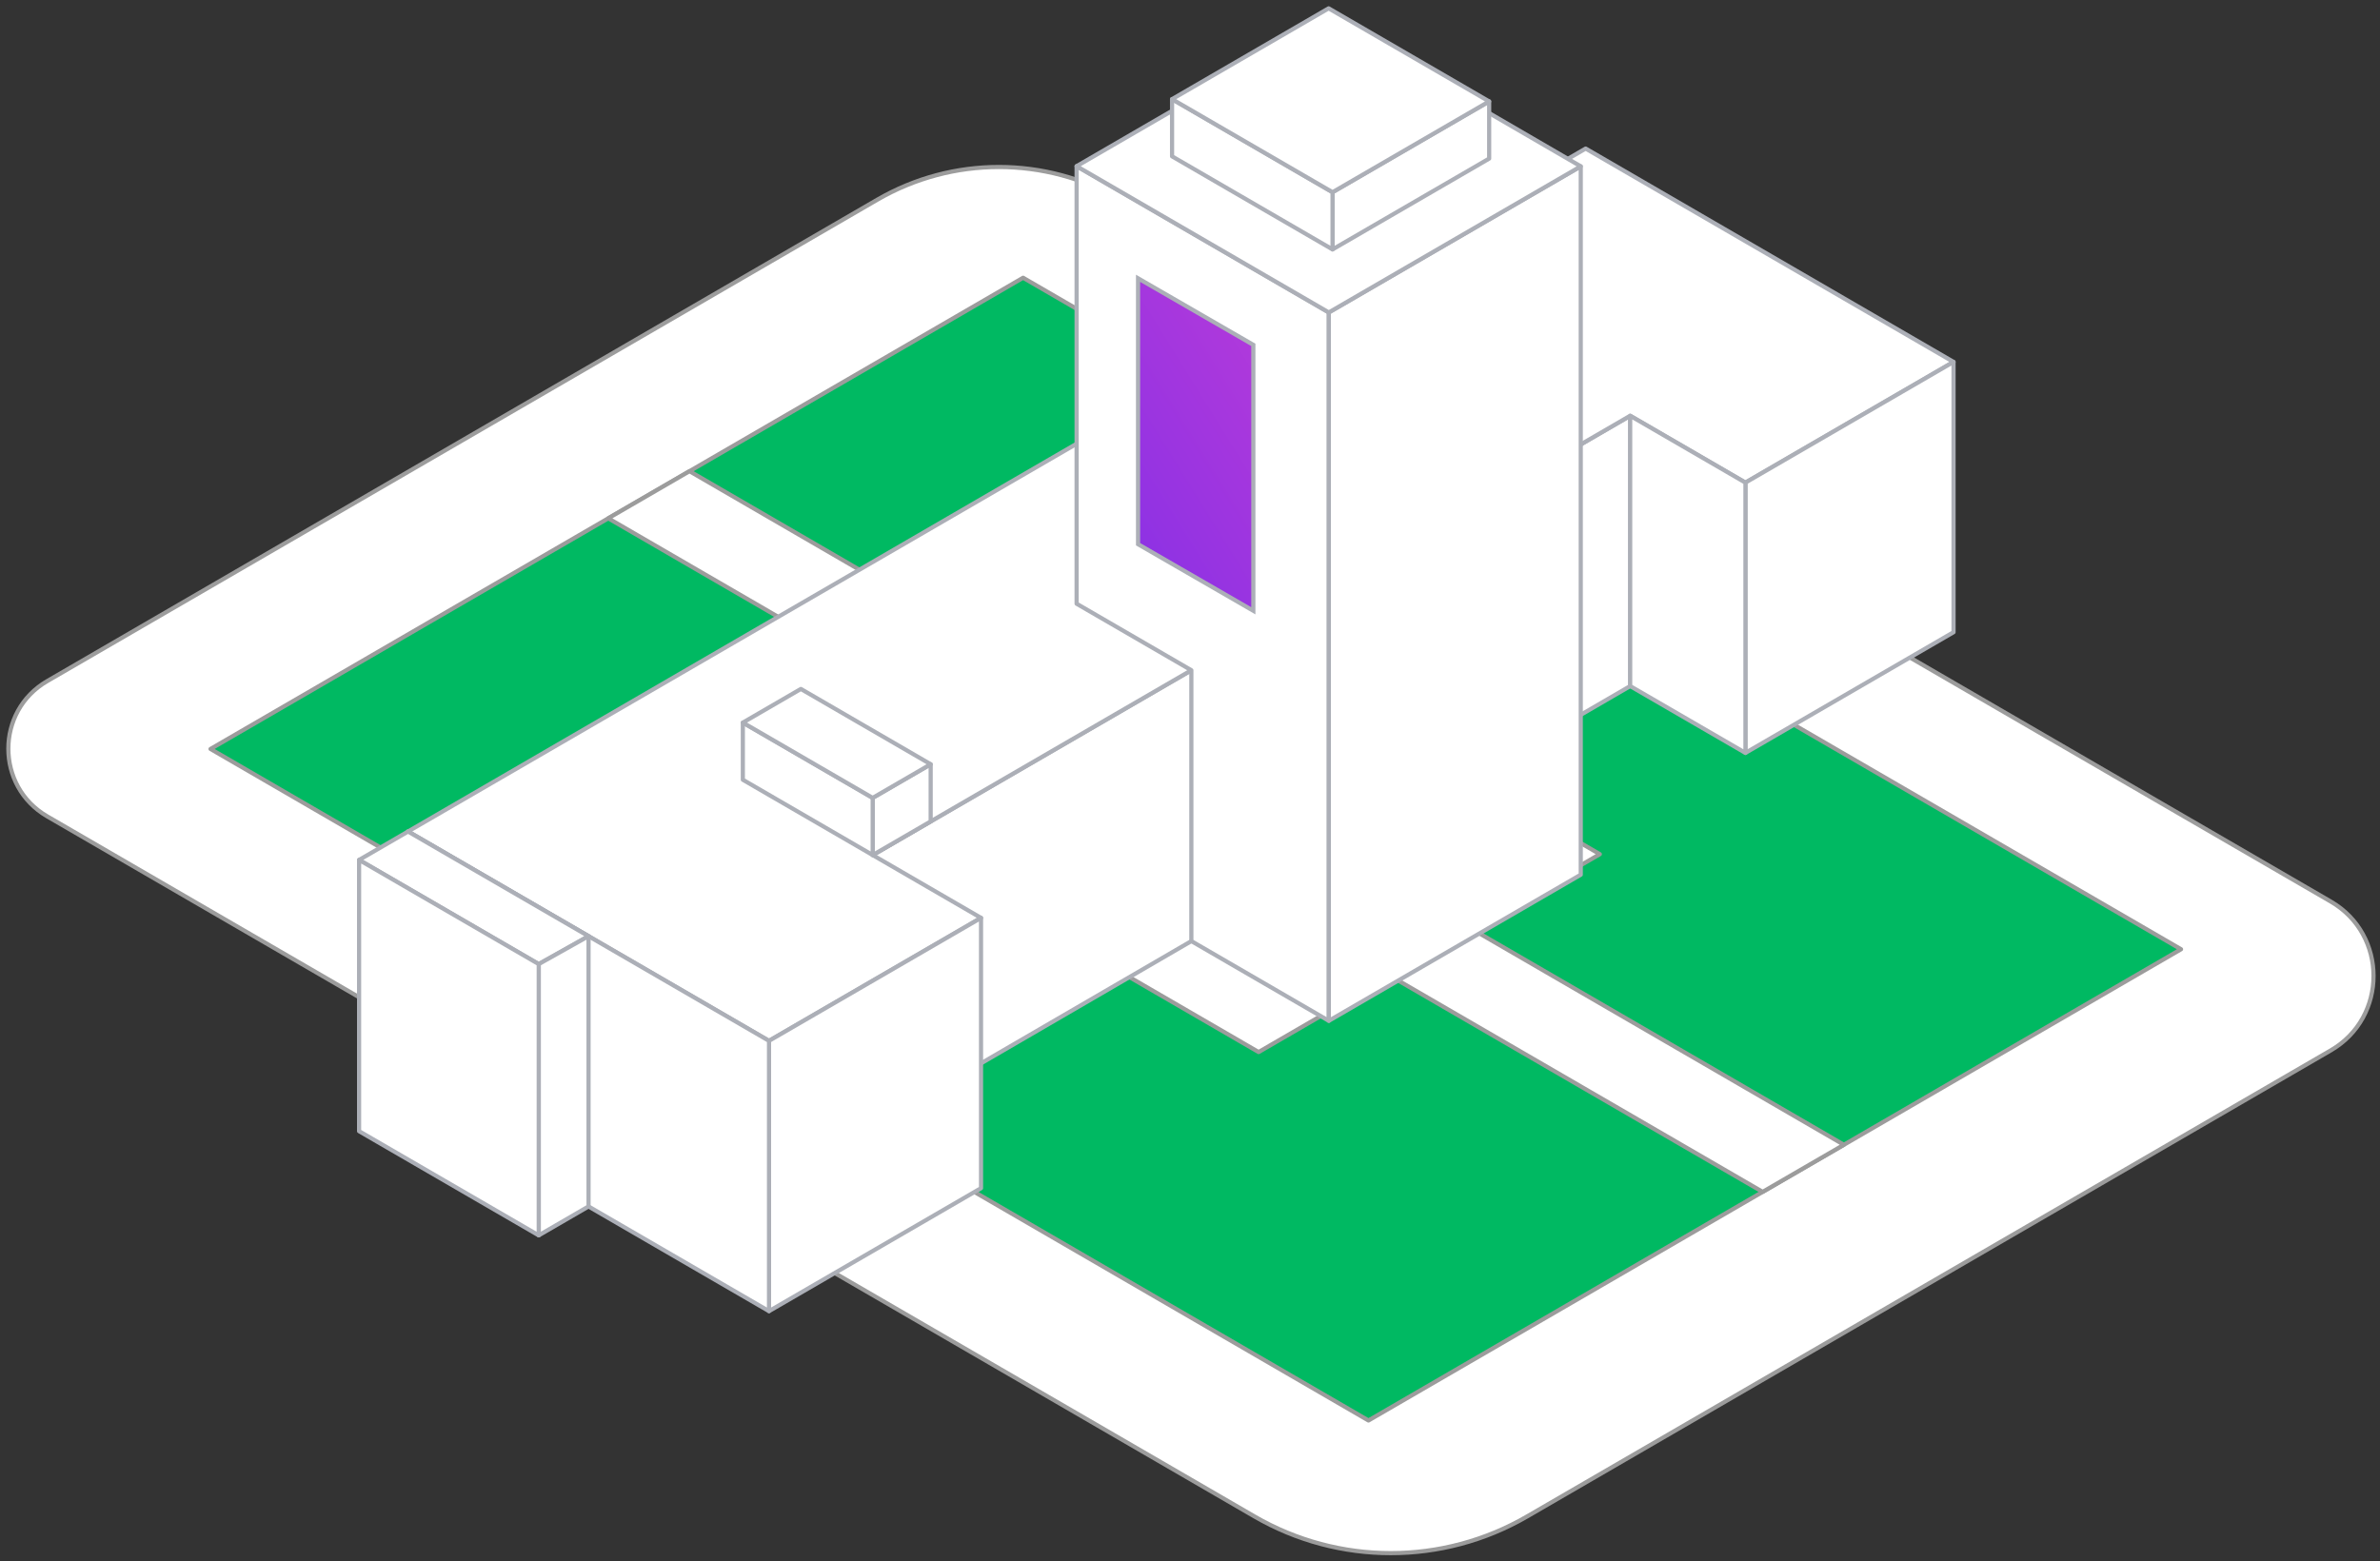
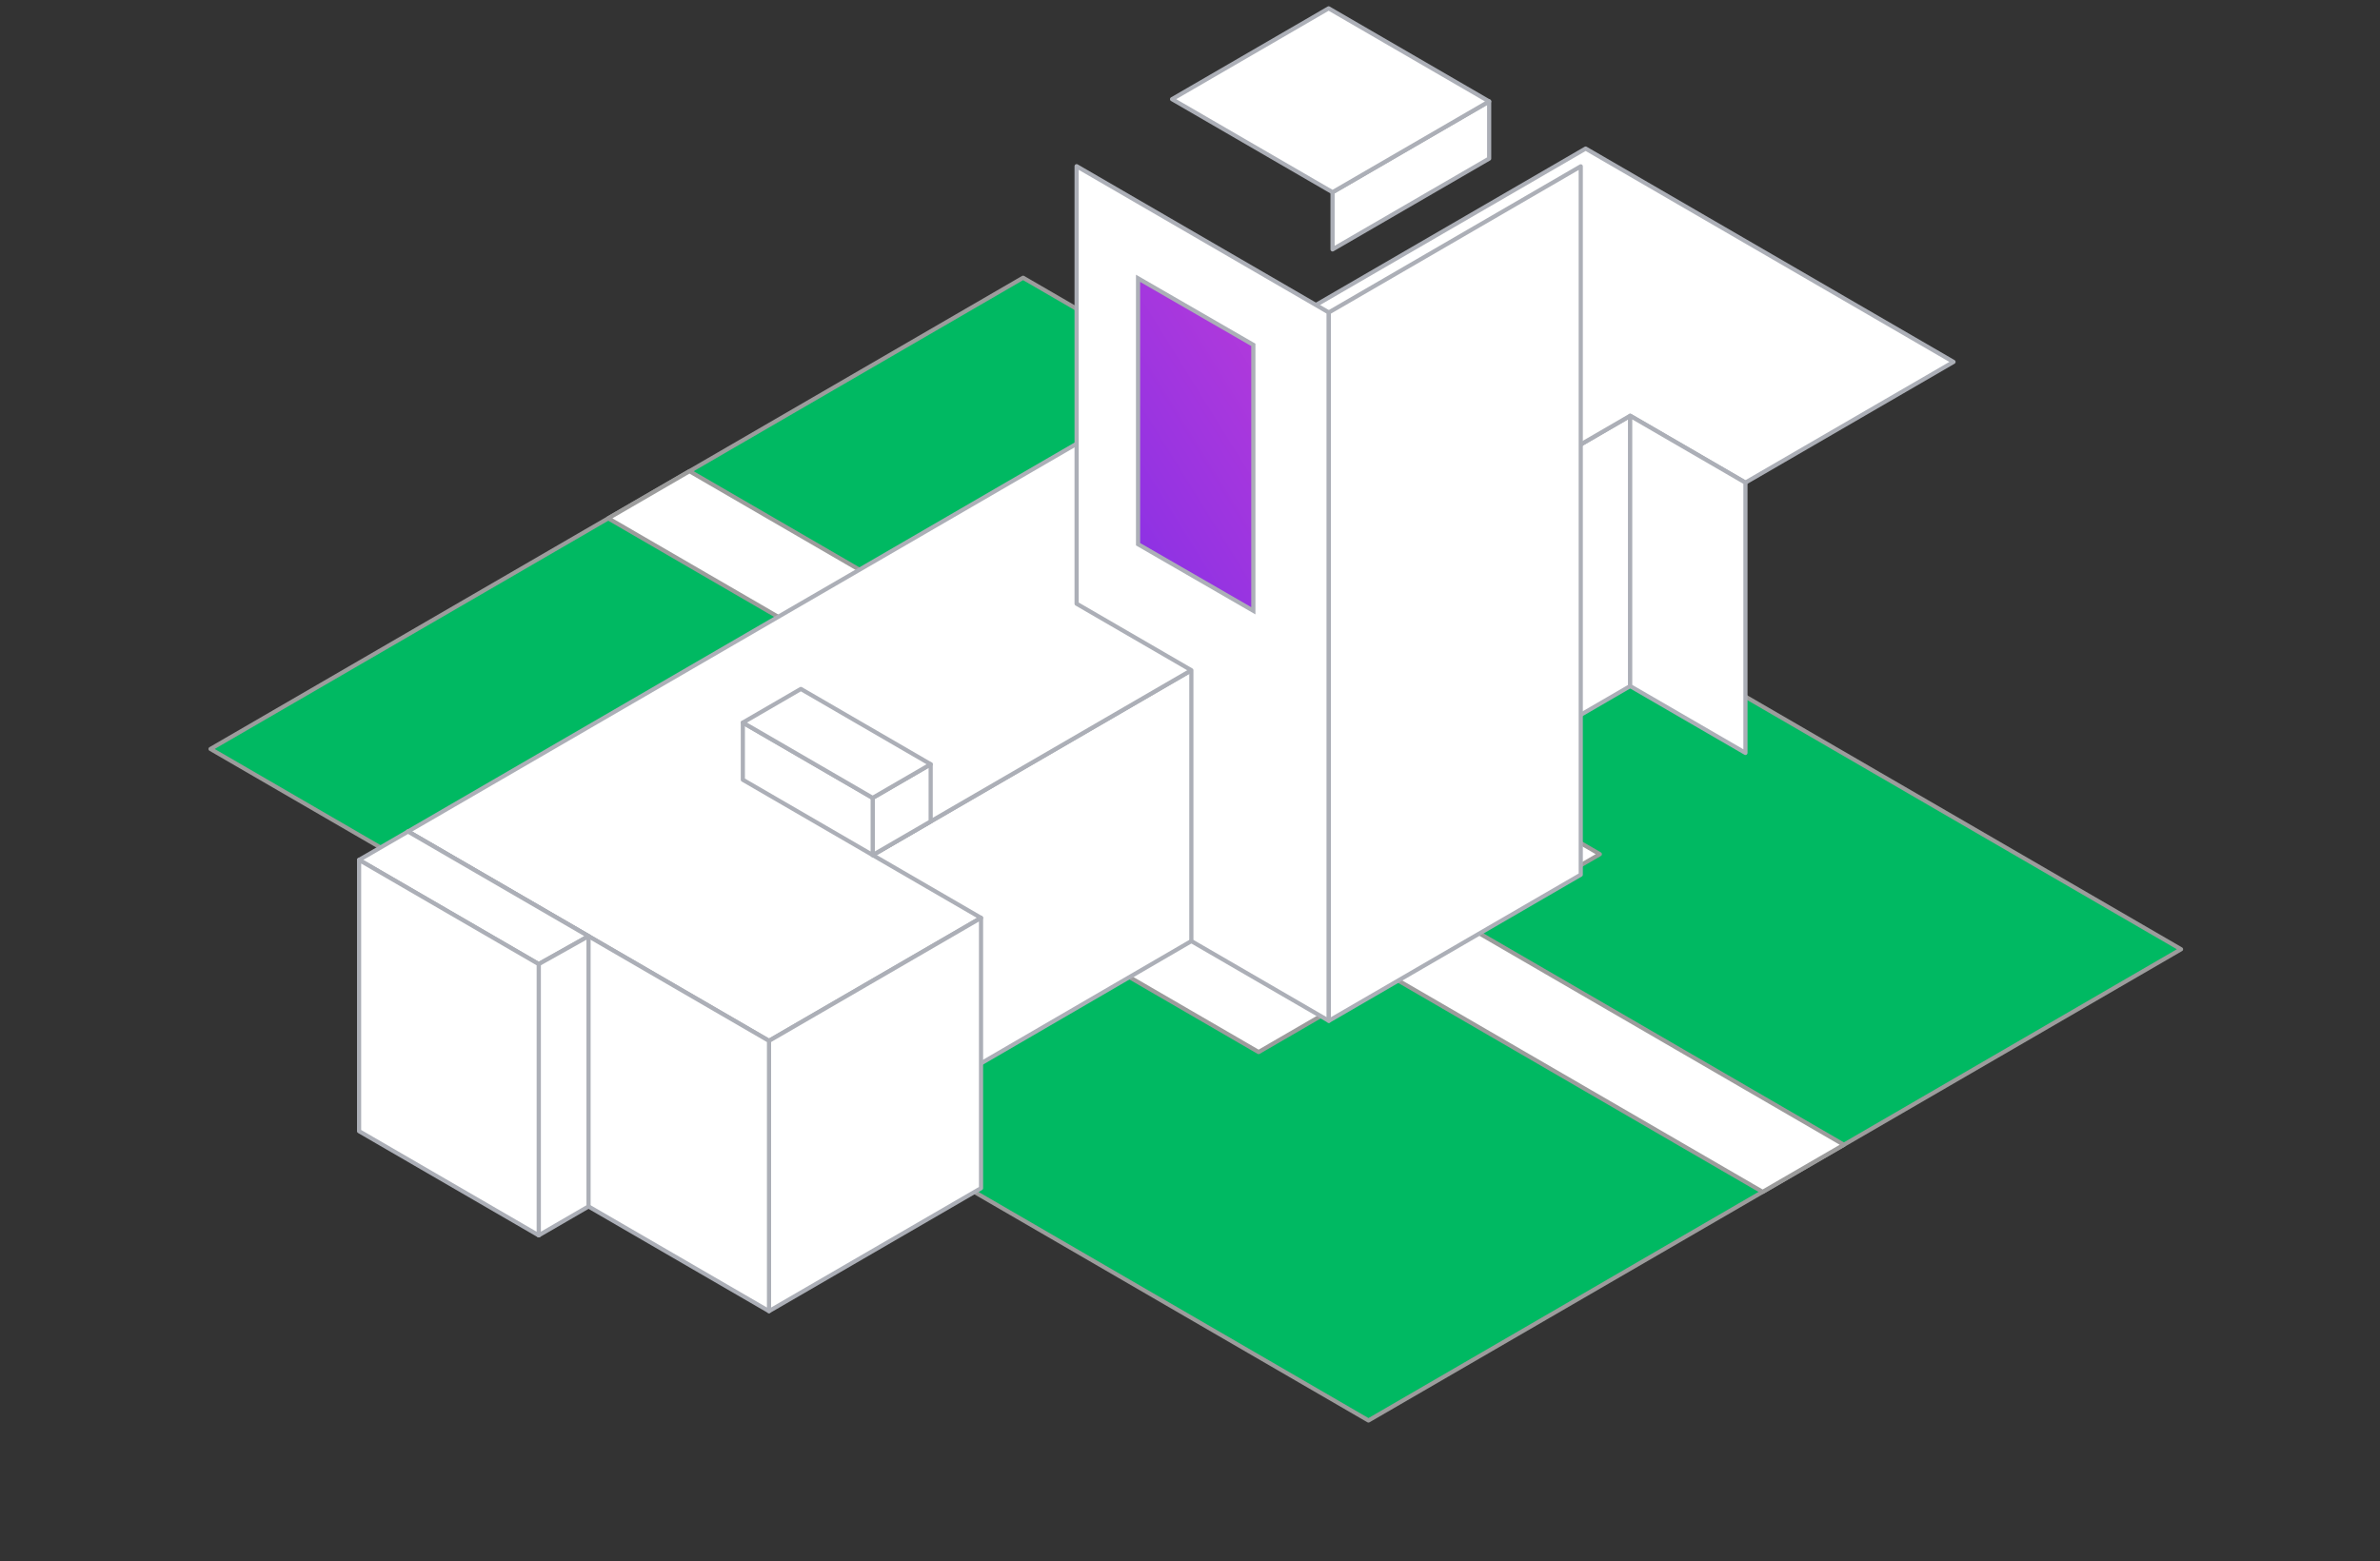
<svg xmlns="http://www.w3.org/2000/svg" width="285" height="187" viewBox="0 0 285 187" fill="none">
  <rect x="0" y="0" width="285" height="187" fill="#333333" stroke="none" />
-   <path d="M279.103 107.977L134.187 23.921C125.173 18.693 114.066 18.693 105.051 23.921L5.655 81.574C-0.552 85.174 -0.552 94.174 5.655 97.775L150.219 181.624C160.32 187.483 172.766 187.483 182.867 181.624L279.103 125.805C285.933 121.843 285.933 111.939 279.103 107.977Z" fill="white" stroke="#9C9C9C" stroke-width="0.5" stroke-miterlimit="10" stroke-linejoin="round" />
  <path d="M25.21 89.703L163.871 170.13L261.174 113.691L122.513 33.266L25.21 89.703Z" fill="#00B962" stroke="#9C9C9C" stroke-width="0.5" stroke-miterlimit="10" stroke-linejoin="round" />
  <path d="M220.801 137.107L176.187 111.23L191.577 102.303L166.534 87.778L191.515 73.287L182.069 67.809L157.088 82.299L133.351 68.531L118.386 77.211L82.565 56.434L72.837 62.078L108.656 82.854L92.491 92.23L117.233 106.581L85.771 124.83L95.216 130.308L126.679 112.059L150.718 126.003L166.458 116.873L211.072 142.75L220.801 137.107Z" fill="white" stroke="#9C9C9C" stroke-width="0.5" stroke-miterlimit="10" stroke-linejoin="round" />
-   <path d="M172.419 100.433L136.177 79.411L111.651 93.637L147.893 114.658L172.419 100.433Z" fill="white" stroke="#9C9C9C" stroke-width="0.5" stroke-miterlimit="10" stroke-linejoin="round" />
  <path d="M195.211 49.799V82.172L104.501 134.896V102.412L195.211 49.799Z" fill="white" stroke="#ACAFB7" stroke-width="0.5" stroke-miterlimit="10" stroke-linejoin="round" />
  <path d="M92.088 124.66L48.861 99.588L189.878 17.794L233.93 43.346L209.011 57.801L195.21 49.795L104.5 102.409L117.475 109.935L92.088 124.66Z" fill="white" stroke="#ACAFB7" stroke-width="0.5" stroke-miterlimit="10" stroke-linejoin="round" />
  <path d="M117.476 109.936V142.306L92.089 157.032V124.661L117.476 109.936Z" fill="white" stroke="#ACAFB7" stroke-width="0.5" stroke-miterlimit="10" stroke-linejoin="round" />
-   <path d="M233.932 43.346V75.719L209.013 90.172V57.801L233.932 43.346Z" fill="white" stroke="#ACAFB7" stroke-width="0.5" stroke-miterlimit="10" stroke-linejoin="round" />
  <path d="M92.088 124.662L48.861 99.59V131.961L92.088 157.033V124.662Z" fill="white" stroke="#ACAFB7" stroke-width="0.5" stroke-miterlimit="10" stroke-linejoin="round" />
  <path d="M209.013 57.805L195.211 49.799V82.172L209.013 90.175V57.805Z" fill="white" stroke="#ACAFB7" stroke-width="0.5" stroke-miterlimit="10" stroke-linejoin="round" />
  <path d="M104.501 95.563V102.412L111.447 98.382V91.535L104.501 95.563Z" fill="white" stroke="#ACAFB7" stroke-width="0.5" stroke-miterlimit="10" stroke-linejoin="round" />
  <path d="M104.502 95.561L88.954 86.544V93.39L104.502 102.409V95.561Z" fill="white" stroke="#ACAFB7" stroke-width="0.5" stroke-miterlimit="10" stroke-linejoin="round" />
  <path d="M88.955 86.545L95.902 82.516L111.448 91.534L104.502 95.562L88.955 86.545Z" fill="white" stroke="#ACAFB7" stroke-width="0.5" stroke-miterlimit="10" stroke-linejoin="round" />
  <path d="M142.662 112.714V80.276L128.922 72.307V19.905L159.122 37.422V122.26L142.662 112.714Z" fill="white" stroke="#ACAFB7" stroke-width="0.5" stroke-miterlimit="10" stroke-linejoin="round" />
  <path d="M150.085 73.153L136.28 65.18V33.333L150.085 41.305V73.153Z" fill="url(#paint0_linear)" stroke="#ACAFB7" stroke-width="0.5" />
  <path d="M159.123 122.26L189.292 104.761V19.923L159.123 37.422V122.26Z" fill="white" stroke="#ACAFB7" stroke-width="0.5" stroke-miterlimit="10" stroke-linejoin="round" />
-   <path d="M128.922 19.904L159.122 37.42L189.291 19.922L159.122 2.388L128.922 19.904Z" fill="white" stroke="#ACAFB7" stroke-width="0.5" stroke-miterlimit="10" stroke-linejoin="round" />
  <path d="M159.571 23.022V29.87L178.324 18.994V12.146L159.571 23.022Z" fill="white" stroke="#ACAFB7" stroke-width="0.5" stroke-miterlimit="10" stroke-linejoin="round" />
-   <path d="M159.569 23.023L140.352 11.877V18.725L159.569 29.871V23.023Z" fill="white" stroke="#ACAFB7" stroke-width="0.5" stroke-miterlimit="10" stroke-linejoin="round" />
  <path d="M140.352 11.876L159.103 1L178.32 12.146L159.569 23.021L140.352 11.876Z" fill="white" stroke="#ACAFB7" stroke-width="0.5" stroke-miterlimit="10" stroke-linejoin="round" />
  <path d="M48.863 99.592L43 102.993L64.512 115.47L70.475 112.126L48.863 99.592Z" fill="white" stroke="#ACAFB7" stroke-width="0.5" stroke-miterlimit="10" stroke-linejoin="round" />
  <path d="M64.513 115.469V147.955L70.476 144.497V112.125L64.513 115.469Z" fill="white" stroke="#ACAFB7" stroke-width="0.5" stroke-miterlimit="10" stroke-linejoin="round" />
  <path d="M43 102.992V135.48L64.512 147.957V115.47L43 102.992Z" fill="white" stroke="#ACAFB7" stroke-width="0.5" stroke-miterlimit="10" stroke-linejoin="round" />
  <defs>
    <linearGradient id="paint0_linear" x1="151.405" y1="17.642" x2="73.317" y2="66.061" gradientUnits="userSpaceOnUse">
      <stop stop-color="#C13DD7" />
      <stop offset="1" stop-color="#4622F5" />
    </linearGradient>
  </defs>
</svg>